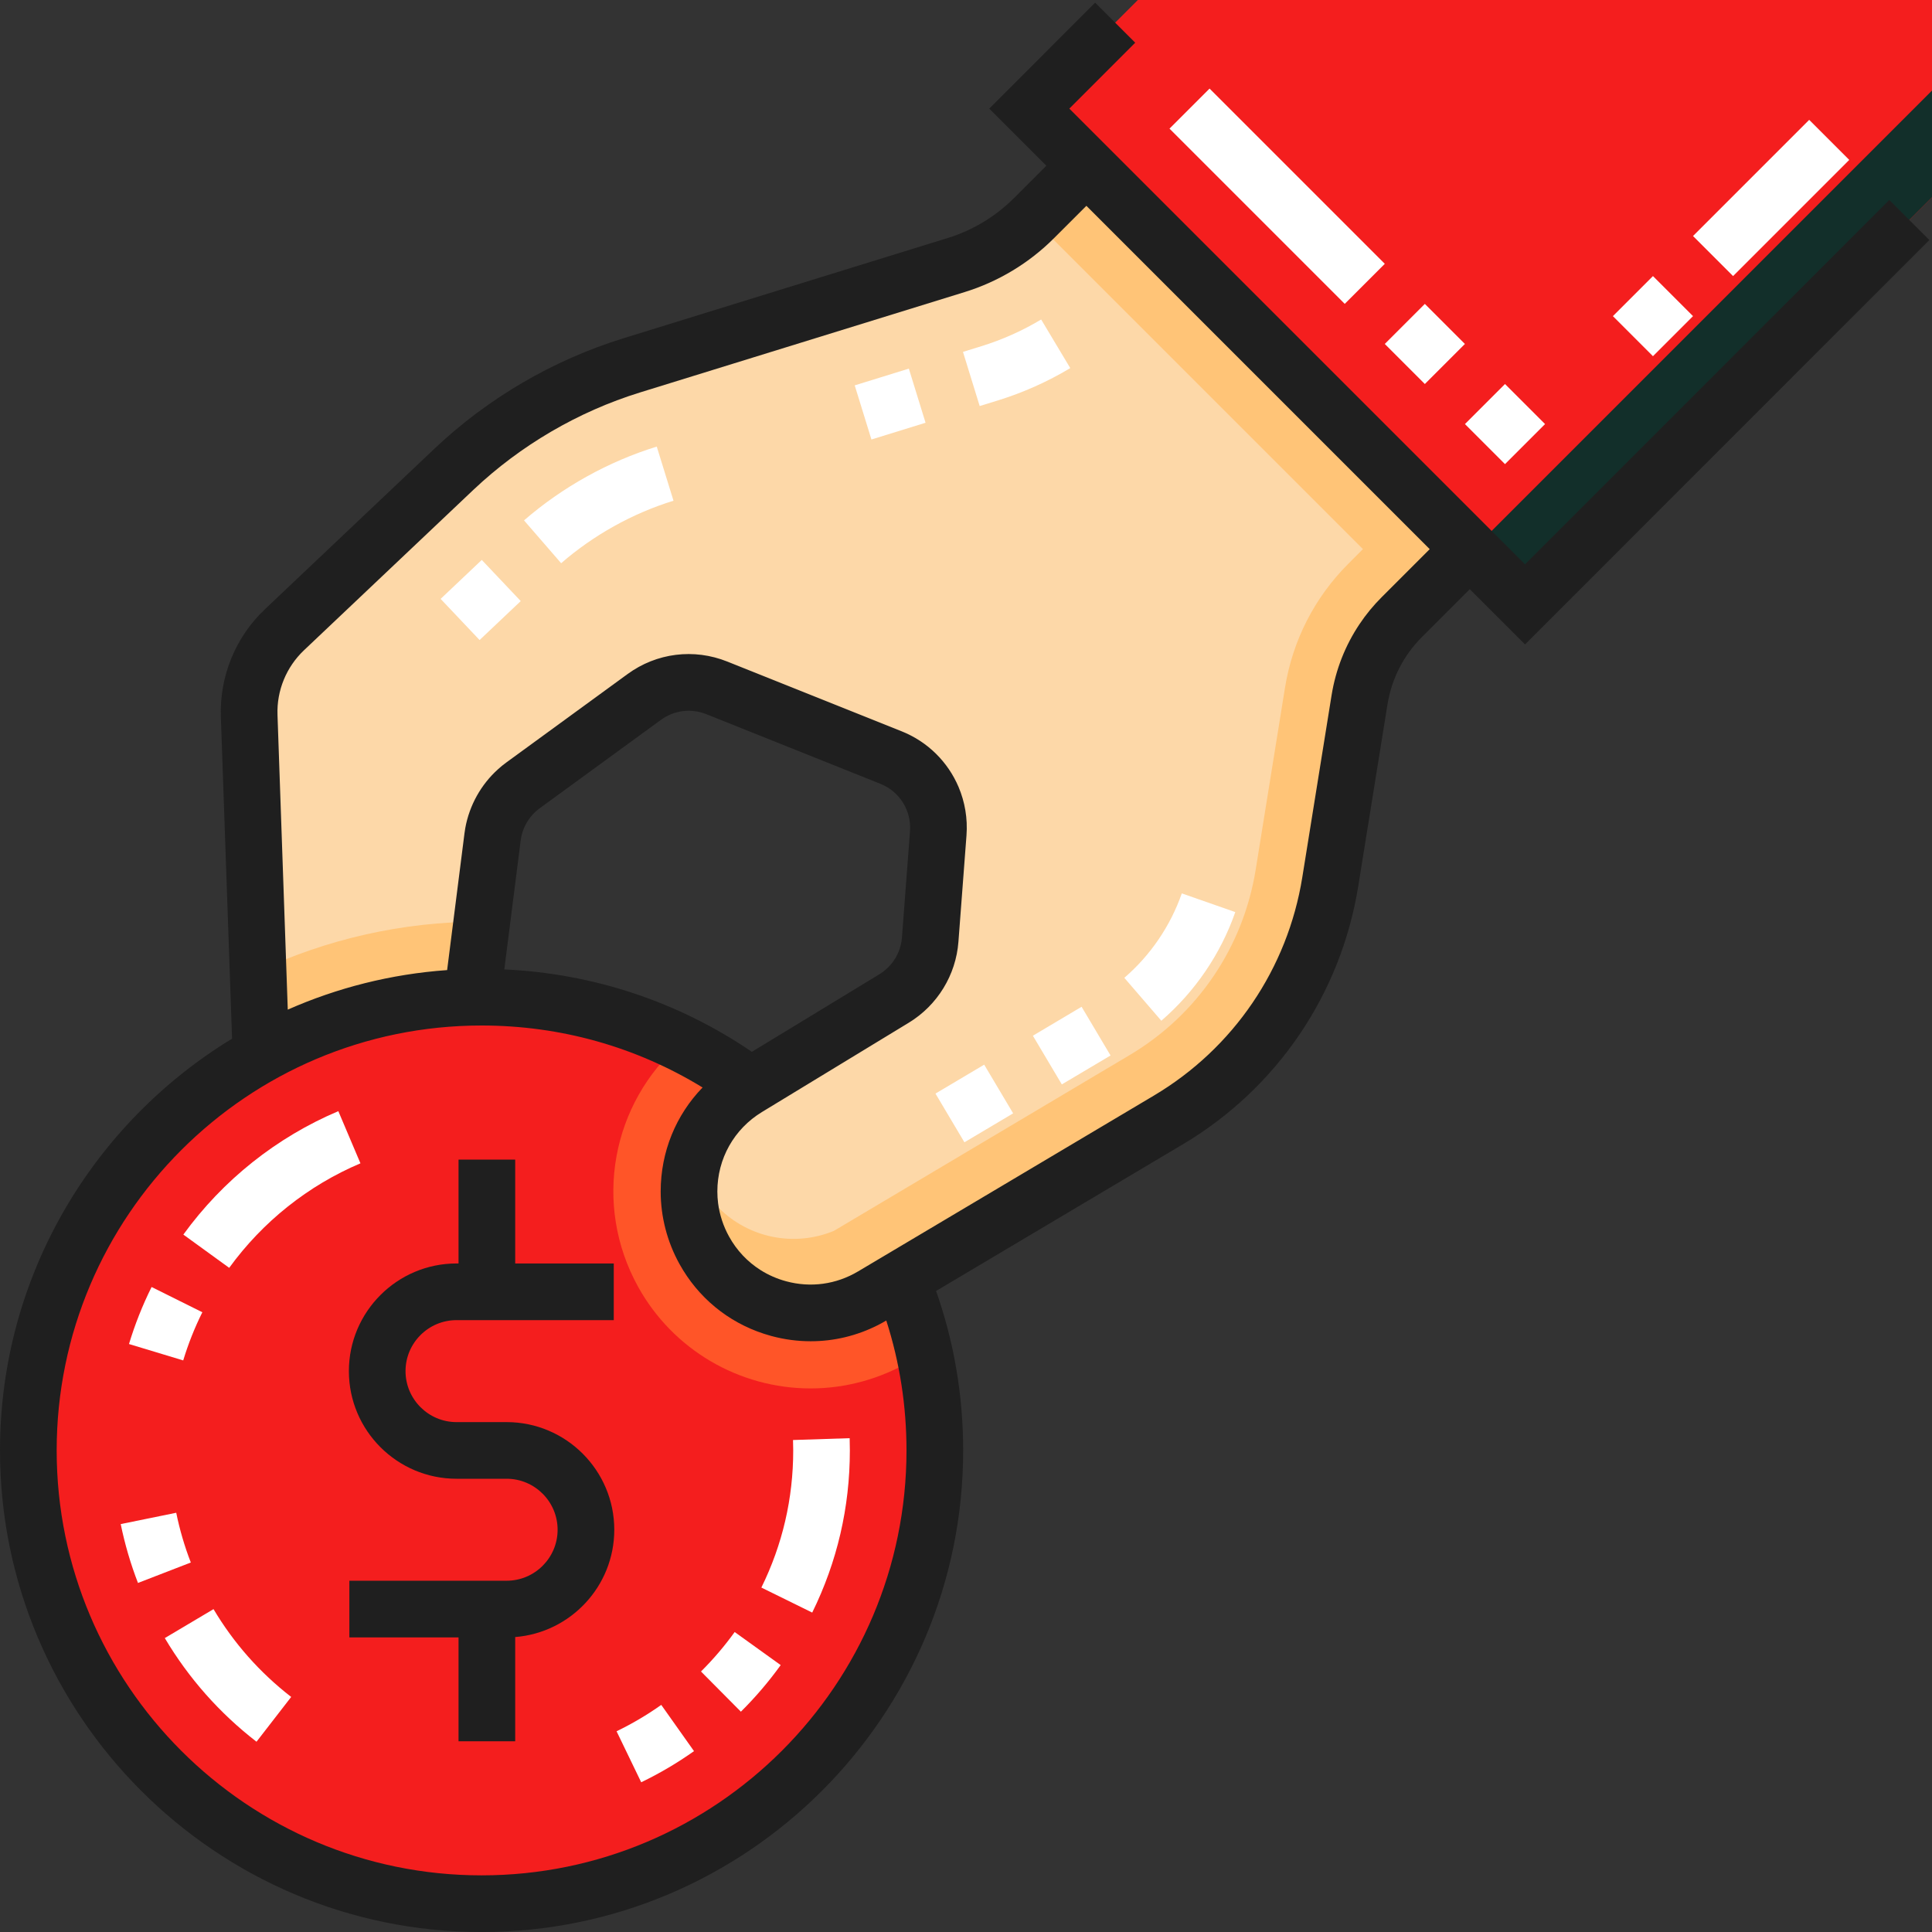
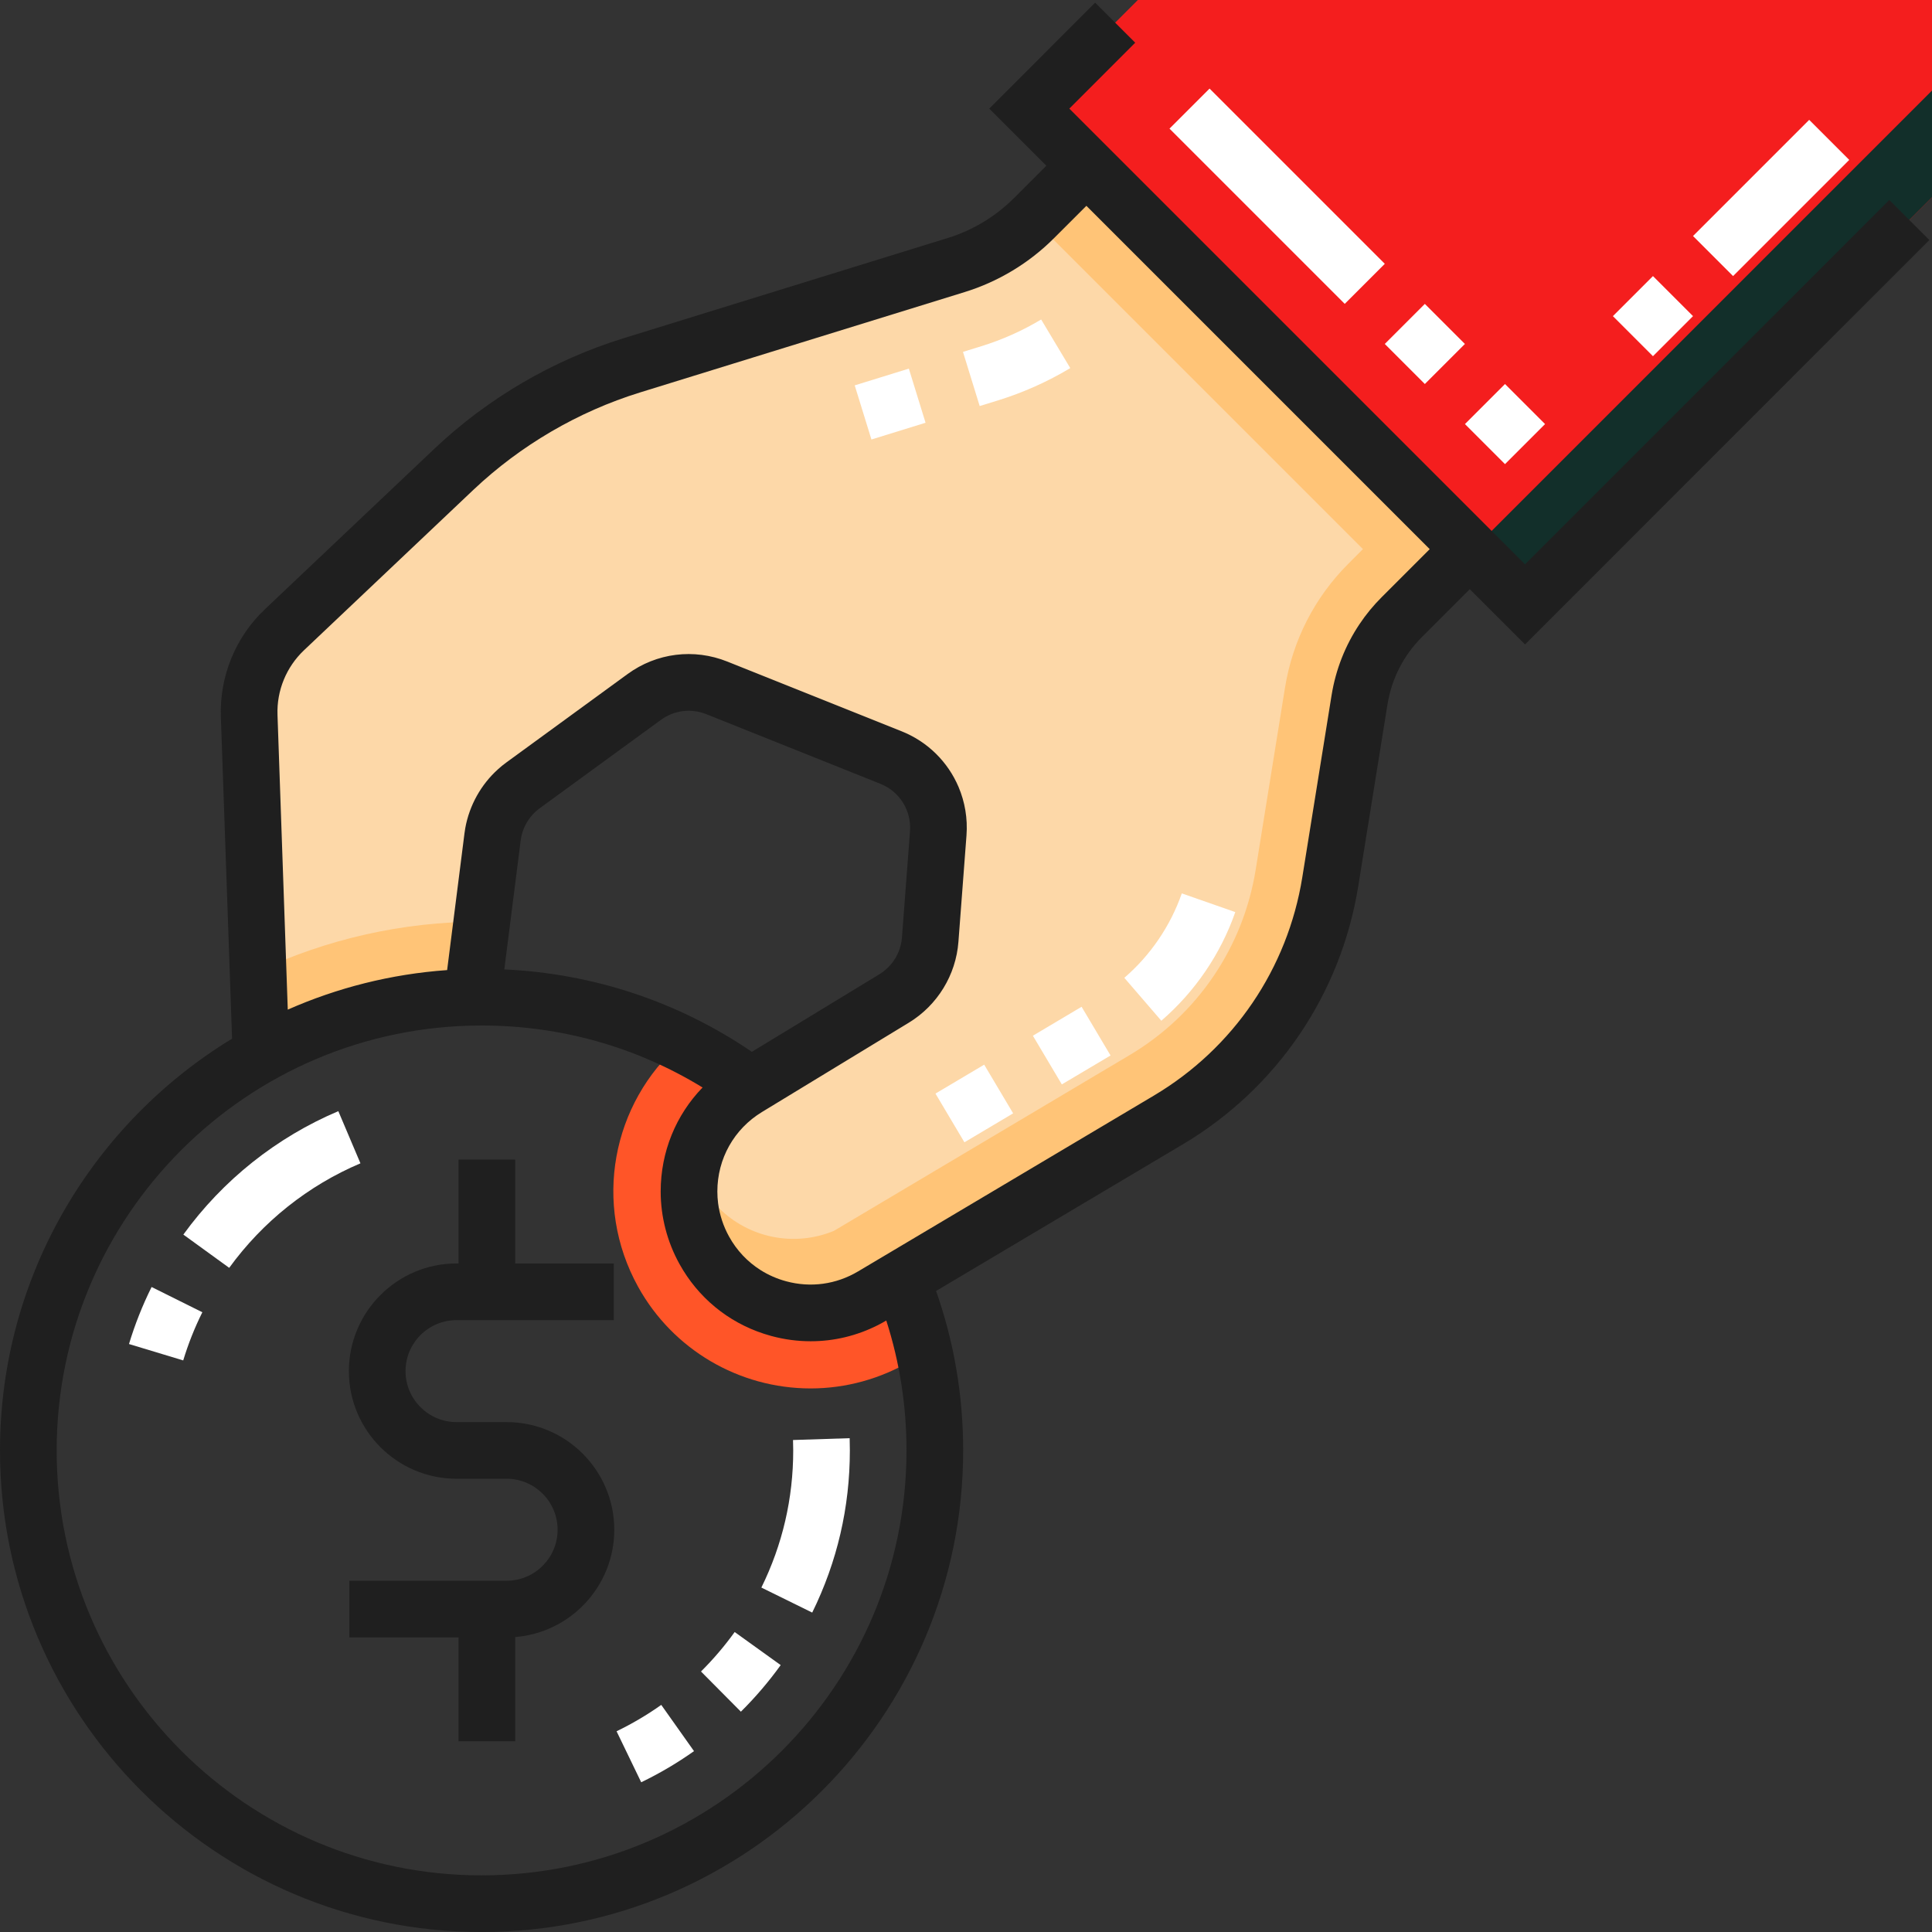
<svg xmlns="http://www.w3.org/2000/svg" width="60" height="60" viewBox="0 0 60 60" fill="none">
  <rect x="0" y="0" width="60" height="60" fill="#333333" stroke="none" />
  <g clip-path="url(#clip0_98_30)">
-     <path d="M14.956 59.121C22.73 59.121 29.032 52.819 29.032 45.044C29.032 37.27 22.73 30.968 14.956 30.968C7.182 30.968 0.88 37.27 0.88 45.044C0.88 52.819 7.182 59.121 14.956 59.121Z" fill="#f41e1e" />
    <path d="M21.142 32.398C19.002 34.261 18.397 37.396 19.818 39.964C20.895 41.91 22.947 43.118 25.173 43.119H25.174C26.27 43.119 27.349 42.821 28.295 42.259L28.704 42.016C27.775 37.78 24.94 34.259 21.142 32.398Z" fill="#FF5528" />
    <path d="M33.739 5.147L32.112 6.774C31.437 7.449 30.609 7.948 29.697 8.23L19.616 11.348C17.554 11.986 15.665 13.089 14.098 14.573L8.836 19.554C8.103 20.248 7.703 21.224 7.738 22.232L8.104 32.747C10.053 31.659 12.286 31.02 14.665 30.972L15.298 25.99C15.379 25.349 15.721 24.77 16.243 24.39L20.007 21.645C20.659 21.169 21.511 21.062 22.261 21.362L27.669 23.526C28.62 23.906 29.215 24.859 29.137 25.881L28.888 29.18C28.831 29.935 28.414 30.615 27.768 31.008L23.21 33.78C21.482 34.831 20.891 37.058 21.87 38.828C22.901 40.689 25.267 41.33 27.096 40.243L36.284 34.782C38.973 33.183 40.815 30.473 41.313 27.384L42.222 21.734C42.379 20.76 42.839 19.86 43.537 19.162L45.645 17.053L33.739 5.147Z" fill="#FDD8A8" />
    <path d="M60 0H35.337L31.965 3.373L47.361 18.769L60 6.13V0Z" fill="#f41e1e" />
    <path d="M45.702 17.11L47.361 18.769L60 6.129V2.812L45.702 17.11Z" fill="#122F2A" />
    <path d="M14.956 28.622C12.477 28.622 10.124 29.176 8.014 30.164L8.104 32.747C10.053 31.659 12.287 31.02 14.665 30.972L14.964 28.622C14.961 28.622 14.959 28.622 14.956 28.622Z" fill="#FFC477" />
    <path d="M33.739 5.147L32.112 6.774C32.101 6.785 32.09 6.795 32.079 6.805L42.327 17.053L41.878 17.503C40.824 18.556 40.143 19.89 39.906 21.361L38.996 27.011C38.608 29.421 37.183 31.518 35.085 32.765L25.897 38.226C24.67 38.732 23.259 38.451 22.321 37.512L21.419 36.611C21.341 37.354 21.482 38.127 21.87 38.827C22.901 40.689 25.267 41.33 27.096 40.242L36.283 34.781C38.973 33.183 40.815 30.473 41.312 27.384L42.222 21.734C42.379 20.759 42.839 19.859 43.536 19.162L45.645 17.053L33.739 5.147Z" fill="#FFC477" />
    <path d="M15.734 44.165H14.178C13.305 44.165 12.594 43.454 12.594 42.581C12.594 41.708 13.305 40.998 14.178 40.998H19.061V39.238H16V36.012H14.24V39.238H14.178C12.335 39.238 10.835 40.738 10.835 42.581C10.835 44.425 12.335 45.924 14.178 45.924H15.734C16.607 45.924 17.317 46.635 17.317 47.508C17.317 48.381 16.607 49.091 15.734 49.091H10.85V50.851H14.24V54.077H16V50.84C17.719 50.703 19.077 49.262 19.077 47.508C19.077 45.664 17.577 44.165 15.734 44.165Z" fill="#1F1F1F" />
    <path d="M45.645 18.298L47.361 20.013L59.918 7.454L58.674 6.21L47.361 17.525L33.209 3.373L35.255 1.326L34.011 0.082L30.721 3.373L32.495 5.147L31.489 6.153C30.918 6.724 30.209 7.152 29.438 7.39L19.356 10.507C17.177 11.181 15.15 12.366 13.493 13.934L8.232 18.916C7.315 19.782 6.815 21.002 6.859 22.263L7.207 32.257C2.89 34.883 0 39.632 0 45.044C0 53.291 6.709 60.001 14.956 60.001C23.203 60.001 29.912 53.291 29.912 45.044C29.912 43.339 29.629 41.677 29.071 40.092L36.734 35.538C39.655 33.801 41.641 30.88 42.181 27.524L43.09 21.874C43.219 21.077 43.588 20.354 44.159 19.784L45.645 18.298ZM14.956 58.241C7.679 58.241 1.76 52.321 1.76 45.044C1.76 37.768 7.679 31.848 14.956 31.848C17.408 31.848 19.757 32.511 21.819 33.773C20.991 34.627 20.518 35.772 20.518 37.003C20.518 37.787 20.72 38.565 21.101 39.253C21.677 40.294 22.603 41.057 23.726 41.422C23.801 41.446 23.877 41.469 23.953 41.49C24.359 41.6 24.77 41.654 25.179 41.654C25.9 41.654 26.612 41.484 27.268 41.151C27.354 41.107 27.439 41.06 27.524 41.01C27.941 42.306 28.152 43.659 28.152 45.044C28.152 52.321 22.233 58.241 14.956 58.241ZM15.662 30.106L16.17 26.102C16.221 25.702 16.437 25.337 16.761 25.101L20.526 22.356C20.577 22.318 20.63 22.285 20.685 22.254C20.903 22.134 21.145 22.073 21.389 22.073C21.511 22.073 21.634 22.089 21.755 22.12C21.815 22.136 21.875 22.156 21.934 22.179L27.343 24.343C27.939 24.581 28.308 25.173 28.261 25.814L28.011 29.114C27.989 29.408 27.878 29.685 27.7 29.911C27.593 30.047 27.462 30.165 27.31 30.257L23.35 32.665C21.064 31.109 18.429 30.234 15.662 30.106ZM42.915 18.54C42.654 18.8 42.422 19.082 42.221 19.383C41.778 20.044 41.482 20.794 41.353 21.594L40.444 27.245C39.987 30.084 38.307 32.556 35.834 34.025L26.646 39.486C25.968 39.889 25.175 39.998 24.413 39.791C24.128 39.714 23.861 39.596 23.619 39.443C23.215 39.187 22.879 38.833 22.641 38.401C22.463 38.08 22.348 37.728 22.301 37.367C22.286 37.246 22.278 37.125 22.278 37.003C22.278 35.984 22.797 35.06 23.668 34.532L28.225 31.76C29.112 31.22 29.688 30.28 29.765 29.246L30.015 25.946C30.055 25.417 29.965 24.903 29.769 24.44C29.441 23.668 28.817 23.036 27.996 22.709L22.588 20.546C21.55 20.13 20.391 20.275 19.489 20.934L15.725 23.679C15.636 23.744 15.55 23.813 15.469 23.887C14.939 24.363 14.578 25.01 14.45 25.715C14.44 25.769 14.432 25.824 14.425 25.879L13.886 30.127C12.136 30.251 10.47 30.678 8.937 31.355L8.618 22.202C8.591 21.445 8.892 20.714 9.442 20.193L14.702 15.212C16.165 13.829 17.954 12.783 19.876 12.188L29.957 9.071C31.001 8.749 31.961 8.17 32.733 7.397L33.739 6.392L44.401 17.054L42.915 18.54Z" fill="#1F1F1F" />
    <path d="M19.913 55.35L19.148 53.766C19.631 53.533 20.098 53.257 20.536 52.947L21.553 54.383C21.035 54.75 20.484 55.075 19.913 55.35ZM23.009 53.158L21.77 51.91C22.151 51.531 22.503 51.119 22.816 50.684L24.245 51.711C23.875 52.225 23.459 52.712 23.009 53.158ZM25.224 50.08L23.645 49.303C24.301 47.971 24.634 46.538 24.634 45.044C24.634 44.936 24.632 44.828 24.628 44.721L26.387 44.664C26.391 44.791 26.393 44.917 26.393 45.044C26.393 46.81 26 48.504 25.224 50.08Z" fill="white" />
-     <path d="M7.966 54.091C6.817 53.202 5.859 52.119 5.118 50.872L6.631 49.973C7.258 51.029 8.07 51.946 9.043 52.7L7.966 54.091ZM4.285 49.16C4.056 48.568 3.876 47.953 3.749 47.332L5.473 46.98C5.58 47.505 5.732 48.025 5.926 48.525L4.285 49.16Z" fill="white" />
    <path d="M5.69 42.249L4.006 41.74C4.189 41.133 4.425 40.538 4.708 39.969L6.284 40.753C6.045 41.233 5.845 41.737 5.69 42.249ZM7.118 39.374L5.694 38.341C6.923 36.647 8.588 35.321 10.507 34.508L11.194 36.128C9.569 36.817 8.16 37.939 7.118 39.374Z" fill="white" />
    <path d="M51.334 11.062L50.09 9.818L51.334 8.574L52.578 9.818L51.334 11.062ZM53.822 8.574L52.578 7.33L56.186 3.722L57.43 4.966L53.822 8.574Z" fill="white" />
    <path d="M46.739 14.414L45.495 13.17L46.739 11.926L47.983 13.17L46.739 14.414ZM44.25 11.926L43.006 10.682L44.25 9.438L45.494 10.682L44.25 11.926ZM41.762 9.437L36.32 3.995L37.564 2.751L43.006 8.193L41.762 9.437Z" fill="white" />
    <path d="M29.951 35.475L29.052 33.962L30.565 33.064L31.464 34.576L29.951 35.475ZM32.976 33.677L32.077 32.165L33.59 31.266L34.489 32.779L32.976 33.677ZM36.066 31.7L34.917 30.367C35.73 29.666 36.347 28.759 36.702 27.745L38.363 28.326C37.907 29.631 37.112 30.797 36.066 31.7Z" fill="white" />
    <path d="M27.063 13.649L26.544 11.968L28.225 11.448L28.744 13.129L27.063 13.649ZM30.425 12.61L29.906 10.928L30.476 10.752C31.123 10.552 31.749 10.273 32.334 9.922L33.238 11.432C32.532 11.855 31.777 12.192 30.996 12.434L30.425 12.61Z" fill="white" />
-     <path d="M14.894 19.877L13.684 18.599L14.962 17.389L16.172 18.667L14.894 19.877ZM17.427 17.491L16.274 16.161C17.468 15.126 18.893 14.334 20.396 13.869L20.916 15.55C19.644 15.943 18.438 16.614 17.427 17.491Z" fill="white" />
  </g>
  <defs>
    <clipPath id="clip0_98_30">
      <rect width="60" height="60" fill="white" transform="translate(0 0)" />
    </clipPath>
  </defs>
</svg>